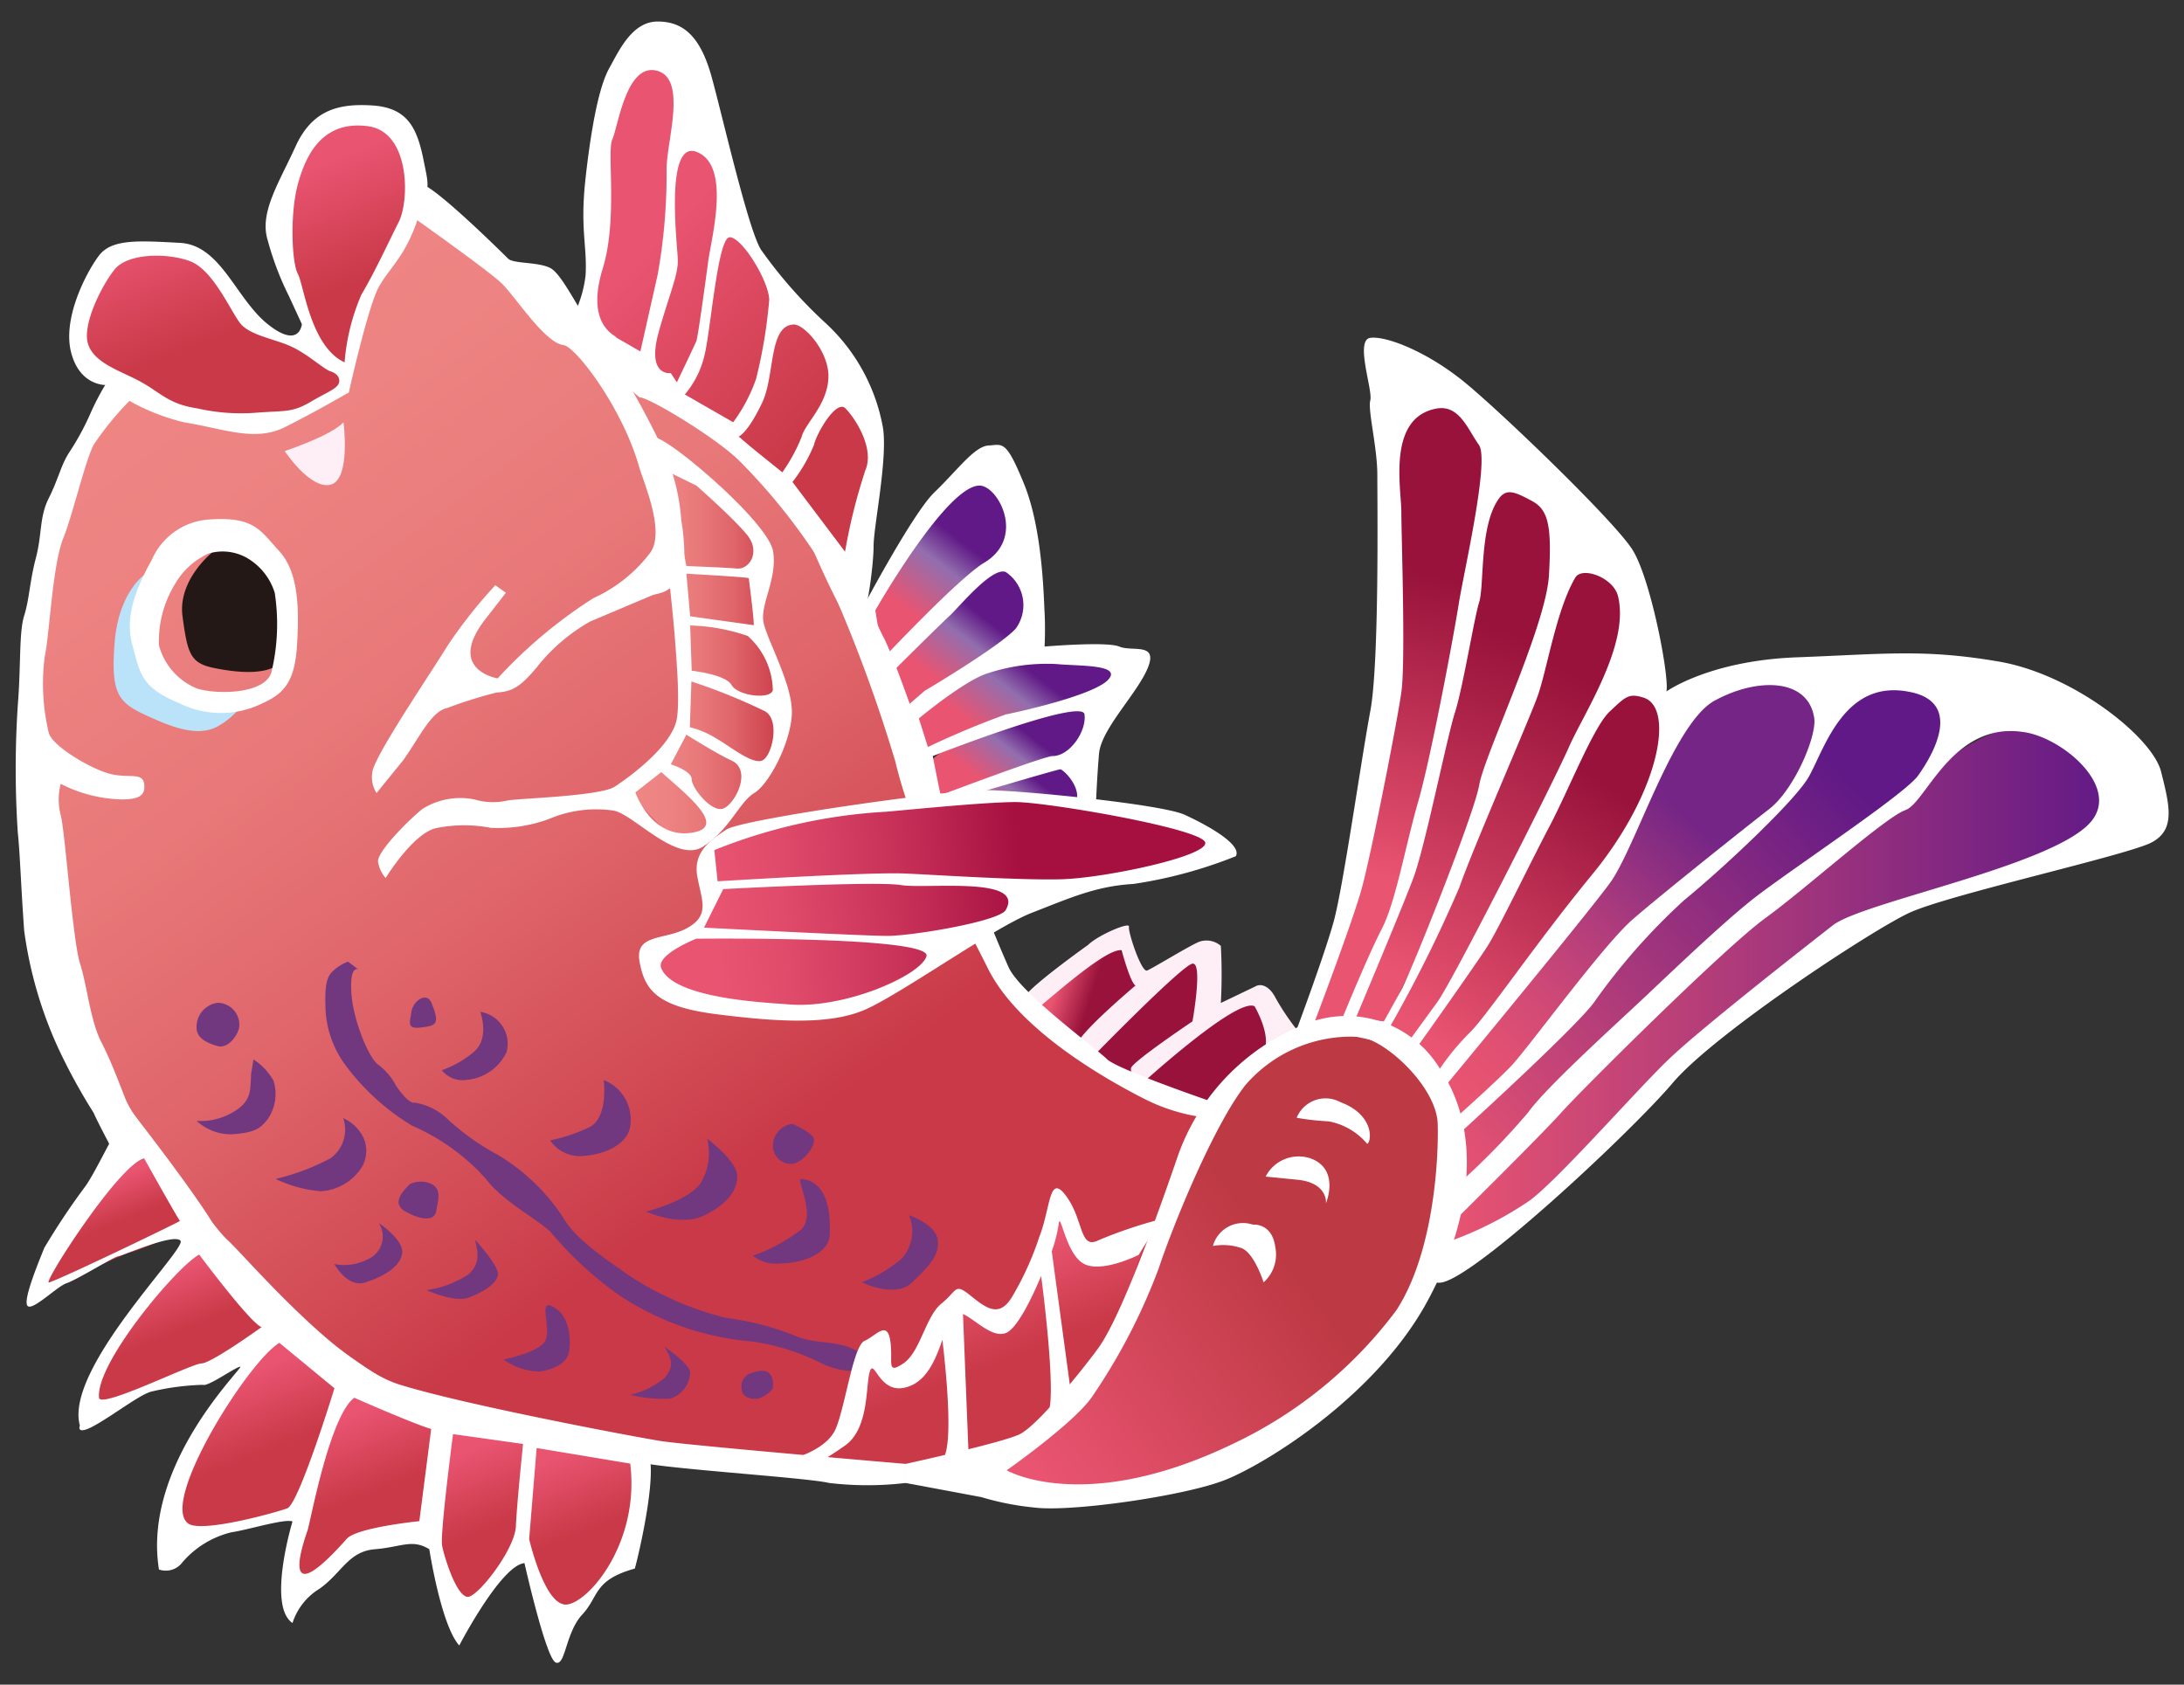
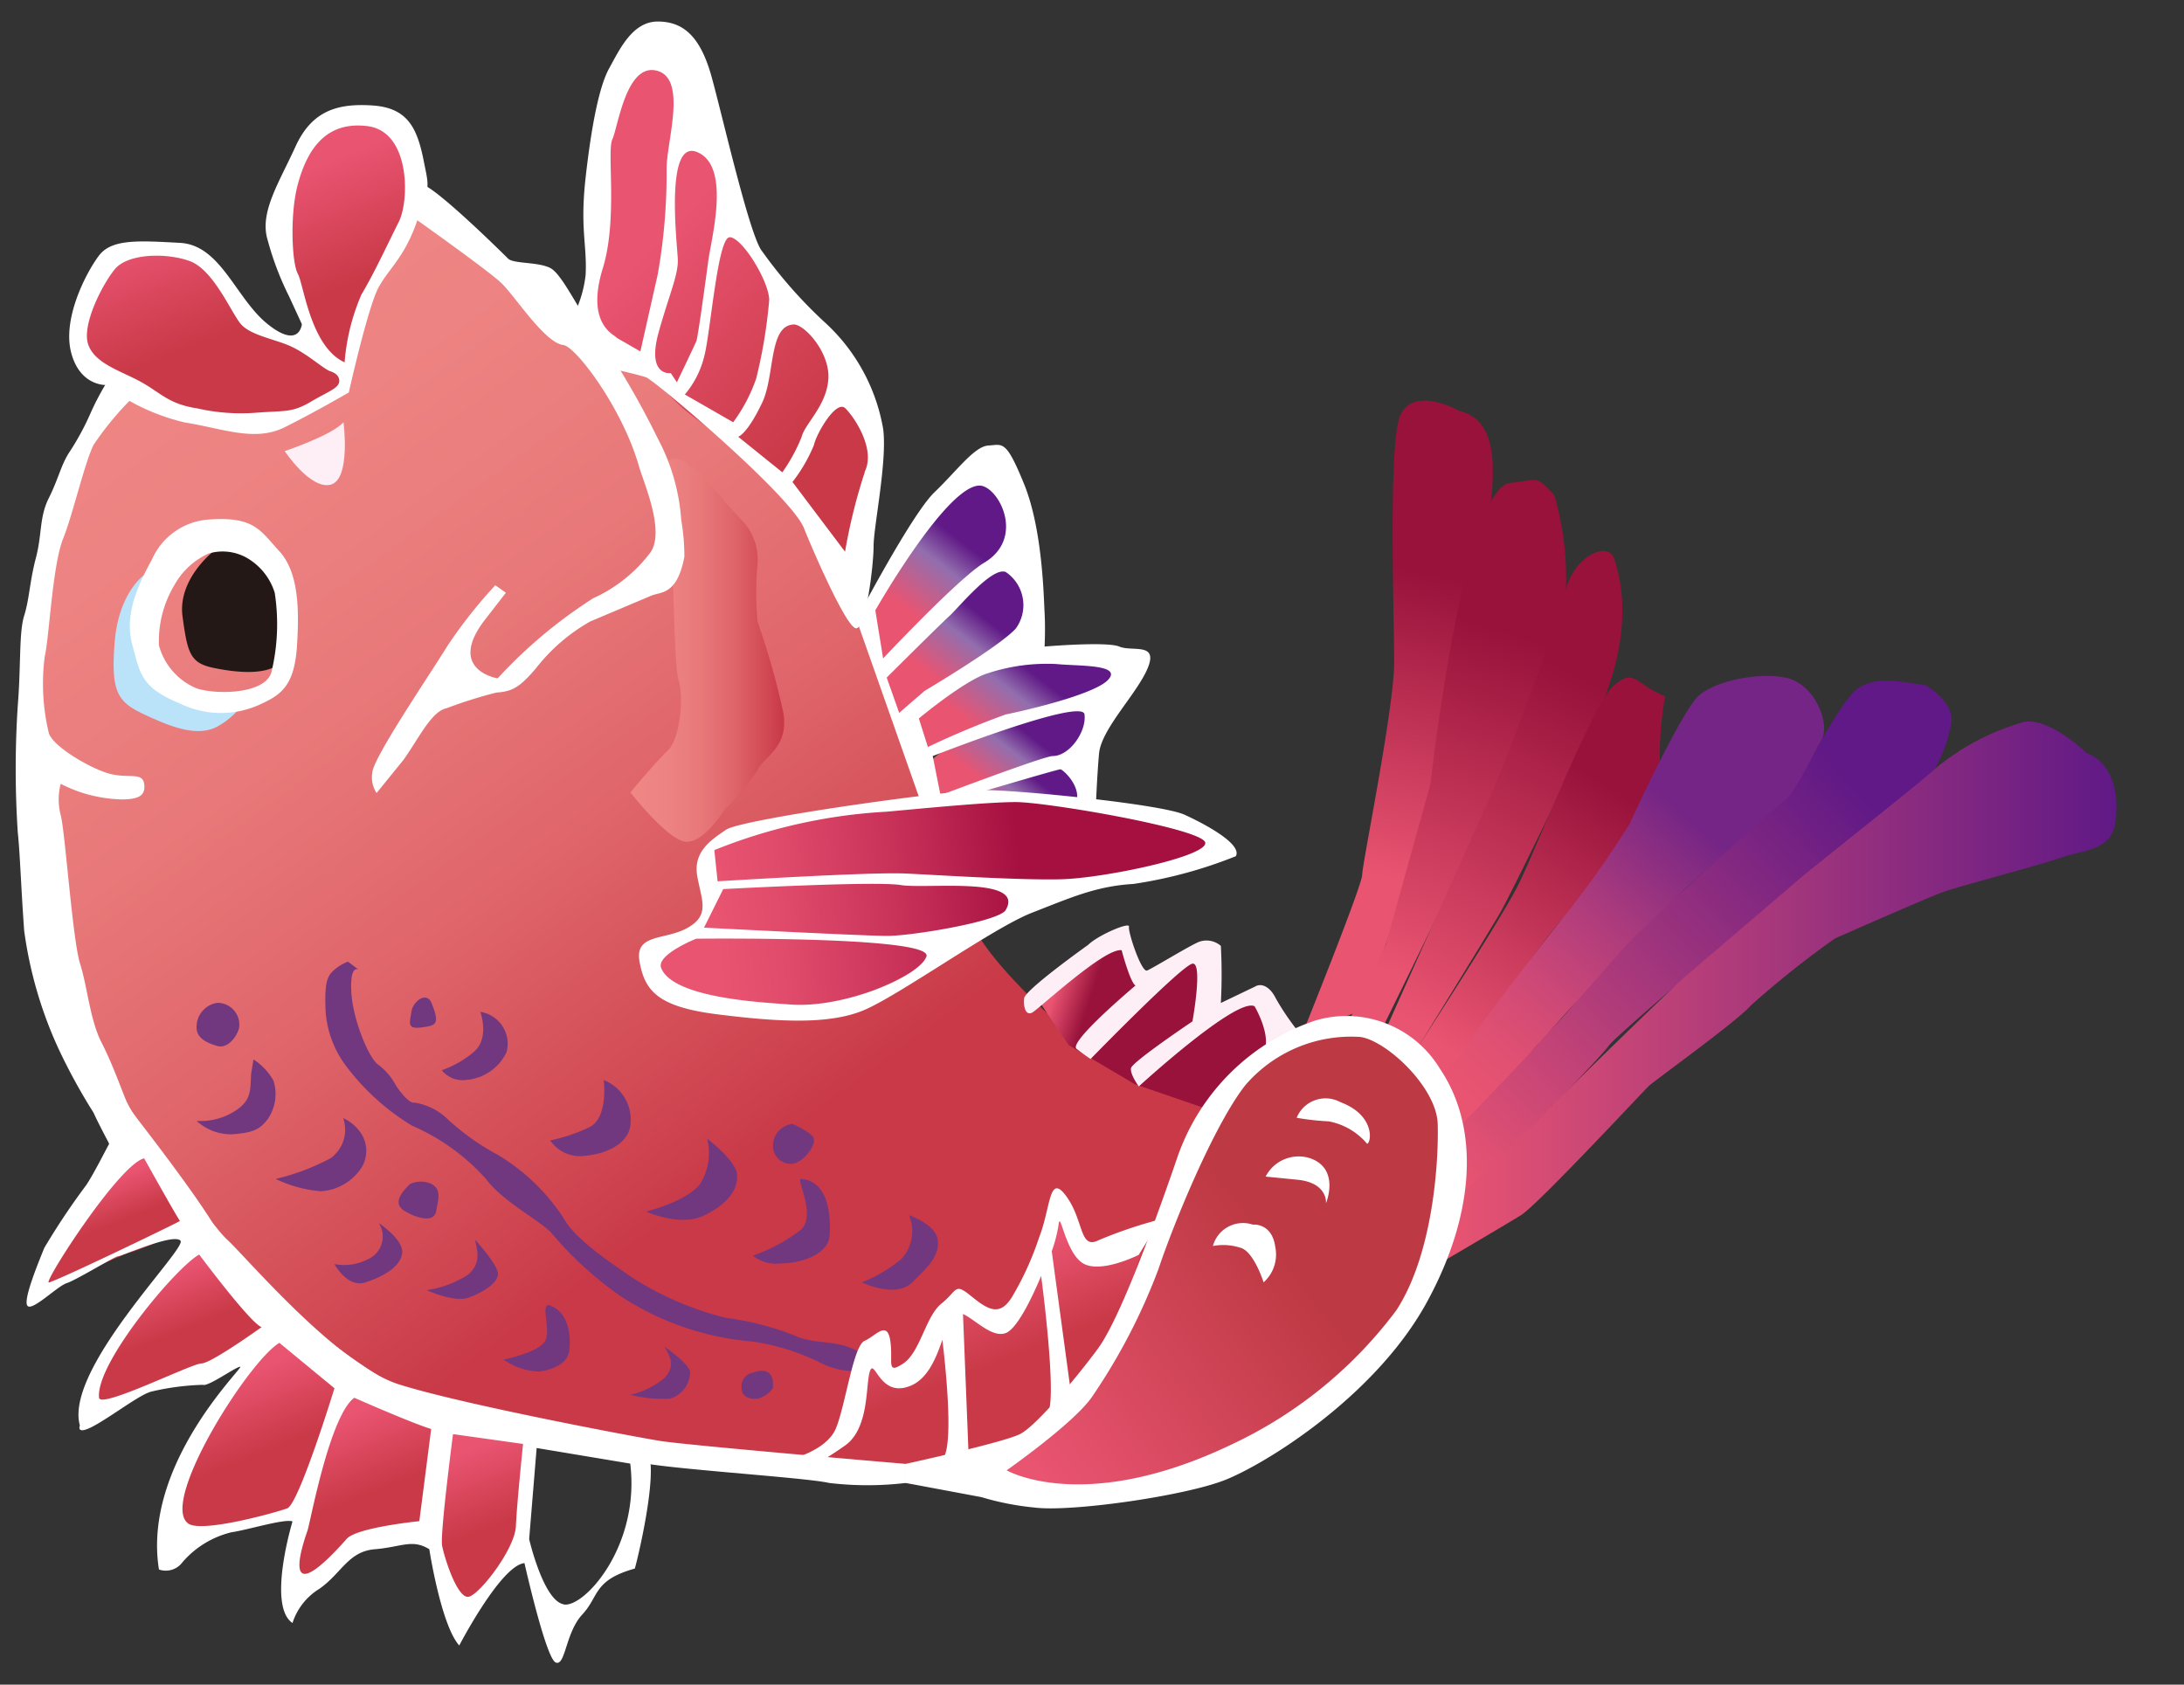
<svg xmlns="http://www.w3.org/2000/svg" xmlns:xlink="http://www.w3.org/1999/xlink" id="レイヤー_1" data-name="レイヤー 1" viewBox="0 0 140 108">
  <rect x="0" y="0" width="140" height="108" fill="#333333" stroke="none" />
  <defs>
    <style>
      .cls-1 {
        fill: url(#名称未設定グラデーション_49);
      }

      .cls-2 {
        fill: url(#名称未設定グラデーション_15);
      }

      .cls-3 {
        fill: url(#名称未設定グラデーション_15-2);
      }

      .cls-4 {
        fill: url(#名称未設定グラデーション_15-3);
      }

      .cls-5 {
        fill: url(#名称未設定グラデーション_15-4);
      }

      .cls-6 {
        fill: url(#名称未設定グラデーション_15-5);
      }

      .cls-7 {
        fill: url(#名称未設定グラデーション_12);
      }

      .cls-8 {
        fill: url(#名称未設定グラデーション_15-6);
      }

      .cls-9 {
        fill: url(#名称未設定グラデーション_15-7);
      }

      .cls-10 {
        fill: url(#名称未設定グラデーション_29);
      }

      .cls-11 {
        fill: url(#名称未設定グラデーション_29-2);
      }

      .cls-12 {
        fill: url(#名称未設定グラデーション_29-3);
      }

      .cls-13 {
        fill: url(#名称未設定グラデーション_29-4);
      }

      .cls-14 {
        fill: url(#名称未設定グラデーション_29-5);
      }

      .cls-15 {
        fill: url(#名称未設定グラデーション_23);
      }

      .cls-16 {
        fill: url(#名称未設定グラデーション_32);
      }

      .cls-17 {
        fill: url(#名称未設定グラデーション_23-2);
      }

      .cls-18 {
        fill: url(#名称未設定グラデーション_23-3);
      }

      .cls-19 {
        fill: url(#名称未設定グラデーション_23-4);
      }

      .cls-20 {
        fill: url(#名称未設定グラデーション_42);
      }

      .cls-21 {
        fill: url(#名称未設定グラデーション_44);
      }

      .cls-22 {
        fill: url(#名称未設定グラデーション_6);
      }

      .cls-23 {
        fill: url(#名称未設定グラデーション_15-8);
      }

      .cls-24 {
        fill: #231815;
      }

      .cls-25 {
        fill: #bae3f9;
      }

      .cls-26 {
        fill: url(#名称未設定グラデーション_49-2);
      }

      .cls-27 {
        fill: url(#名称未設定グラデーション_15-9);
      }

      .cls-28 {
        fill: #fff;
      }

      .cls-29 {
        fill: #fdeff5;
      }

      .cls-30 {
        fill: #71387f;
      }

      .cls-31 {
        fill: url(#名称未設定グラデーション_5);
      }
    </style>
    <linearGradient id="名称未設定グラデーション_49" data-name="名称未設定グラデーション 49" x1="6.86" y1="14.8" x2="50.01" y2="74.26" gradientUnits="userSpaceOnUse">
      <stop offset="0" stop-color="#e95471" />
      <stop offset="0" stop-color="#ef8785" />
      <stop offset="0.24" stop-color="#ed8382" />
      <stop offset="0.46" stop-color="#e87879" />
      <stop offset="0.67" stop-color="#df656a" />
      <stop offset="0.87" stop-color="#d24b55" />
      <stop offset="0.99" stop-color="#c93947" />
    </linearGradient>
    <linearGradient id="名称未設定グラデーション_15" data-name="名称未設定グラデーション 15" x1="5.85" y1="76.11" x2="6.87" y2="78.67" gradientUnits="userSpaceOnUse">
      <stop offset="0" stop-color="#e95471" />
      <stop offset="0.99" stop-color="#c93947" />
    </linearGradient>
    <linearGradient id="名称未設定グラデーション_15-2" x1="14.72" y1="88.43" x2="16.65" y2="93.29" xlink:href="#名称未設定グラデーション_15" />
    <linearGradient id="名称未設定グラデーション_15-3" x1="21.29" y1="91.18" x2="23.22" y2="96.03" xlink:href="#名称未設定グラデーション_15" />
    <linearGradient id="名称未設定グラデーション_15-4" x1="29.81" y1="93.07" x2="31.73" y2="97.9" xlink:href="#名称未設定グラデーション_15" />
    <linearGradient id="名称未設定グラデーション_15-5" x1="35.85" y1="93.34" x2="37.76" y2="98.16" xlink:href="#名称未設定グラデーション_15" />
    <linearGradient id="名称未設定グラデーション_12" data-name="名称未設定グラデーション 12" x1="65.12" y1="92.47" x2="81.83" y2="79.47" gradientUnits="userSpaceOnUse">
      <stop offset="0" stop-color="#e95471" />
      <stop offset="0.99" stop-color="#bd3943" />
    </linearGradient>
    <linearGradient id="名称未設定グラデーション_15-6" x1="14.57" y1="12.89" x2="17.51" y2="20.31" xlink:href="#名称未設定グラデーション_15" />
    <linearGradient id="名称未設定グラデーション_15-7" x1="42.61" y1="14.89" x2="54.25" y2="25.95" xlink:href="#名称未設定グラデーション_15" />
    <linearGradient id="名称未設定グラデーション_29" data-name="名称未設定グラデーション 29" x1="58.24" y1="39.16" x2="61.75" y2="34.63" gradientUnits="userSpaceOnUse">
      <stop offset="0" stop-color="#e95471" />
      <stop offset="0.63" stop-color="#926eae" />
      <stop offset="0.98" stop-color="#601986" />
    </linearGradient>
    <linearGradient id="名称未設定グラデーション_29-2" x1="59.84" y1="43.43" x2="62.98" y2="39.37" xlink:href="#名称未設定グラデーション_29" />
    <linearGradient id="名称未設定グラデーション_29-3" x1="63.07" y1="47.01" x2="66.19" y2="42.98" xlink:href="#名称未設定グラデーション_29" />
    <linearGradient id="名称未設定グラデーション_29-4" x1="63.31" y1="50.35" x2="65.93" y2="46.97" xlink:href="#名称未設定グラデーション_29" />
    <linearGradient id="名称未設定グラデーション_29-5" x1="63.74" y1="52.89" x2="66.19" y2="49.72" xlink:href="#名称未設定グラデーション_29" />
    <linearGradient id="名称未設定グラデーション_23" data-name="名称未設定グラデーション 23" x1="67.78" y1="63.09" x2="70.01" y2="63.8" gradientUnits="userSpaceOnUse">
      <stop offset="0" stop-color="#e95471" />
      <stop offset="0.99" stop-color="#98123b" />
    </linearGradient>
    <linearGradient id="名称未設定グラデーション_32" data-name="名称未設定グラデーション 32" x1="87.43" y1="56" x2="91.63" y2="36.39" gradientUnits="userSpaceOnUse">
      <stop offset="0" stop-color="#e95471" />
      <stop offset="0.98" stop-color="#98123b" />
    </linearGradient>
    <linearGradient id="名称未設定グラデーション_23-2" x1="89.33" y1="62.45" x2="96.38" y2="40.19" xlink:href="#名称未設定グラデーション_23" />
    <linearGradient id="名称未設定グラデーション_23-3" x1="89.67" y1="65.17" x2="100.86" y2="42.94" xlink:href="#名称未設定グラデーション_23" />
    <linearGradient id="名称未設定グラデーション_23-4" x1="92.21" y1="66.93" x2="102.98" y2="50.03" xlink:href="#名称未設定グラデーション_23" />
    <linearGradient id="名称未設定グラデーション_42" data-name="名称未設定グラデーション 42" x1="91.98" y1="74.13" x2="118.36" y2="49.72" gradientUnits="userSpaceOnUse">
      <stop offset="0" stop-color="#e95471" />
      <stop offset="1" stop-color="#601986" />
    </linearGradient>
    <linearGradient id="名称未設定グラデーション_44" data-name="名称未設定グラデーション 44" x1="92.65" y1="63.51" x2="135.68" y2="63.51" xlink:href="#名称未設定グラデーション_42" />
    <linearGradient id="名称未設定グラデーション_6" data-name="名称未設定グラデーション 6" x1="92.67" y1="69.57" x2="109.49" y2="50.42" gradientUnits="userSpaceOnUse">
      <stop offset="0" stop-color="#e95471" />
      <stop offset="0.14" stop-color="#e25172" />
      <stop offset="0.33" stop-color="#cf4976" />
      <stop offset="0.57" stop-color="#af3c7c" />
      <stop offset="0.83" stop-color="#832b83" />
      <stop offset="0.91" stop-color="#752586" />
    </linearGradient>
    <linearGradient id="名称未設定グラデーション_15-8" x1="9.57" y1="81.98" x2="11.02" y2="85.63" xlink:href="#名称未設定グラデーション_15" />
    <linearGradient id="名称未設定グラデーション_49-2" x1="40.4" y1="41.68" x2="50.27" y2="41.68" xlink:href="#名称未設定グラデーション_49" />
    <linearGradient id="名称未設定グラデーション_15-9" x1="60.73" y1="82" x2="63.05" y2="87.82" xlink:href="#名称未設定グラデーション_15" />
    <linearGradient id="名称未設定グラデーション_5" data-name="名称未設定グラデーション 5" x1="45.8" y1="59.05" x2="65.74" y2="57.2" gradientUnits="userSpaceOnUse">
      <stop offset="0" stop-color="#e95471" />
      <stop offset="0.22" stop-color="#e04b6b" />
      <stop offset="0.59" stop-color="#c83259" />
      <stop offset="0.99" stop-color="#a61041" />
    </linearGradient>
  </defs>
  <title>アートボード 1</title>
  <g>
    <path class="cls-1" d="M56,41.67c-1.3-3.31-6.43-11.83-8.36-13.44s-13.18-9-14.33-9.79-6.06-7.53-7.64-5.06-3.33,8.66-4.84,11-5.23,3.63-7,2.91S8.35,24,6.85,26s-6,16.63-4.66,27.3S5.37,69.61,8.41,72.8s9.87,13.9,16.3,16.81S63.15,96,66.37,95.52s12.13-.19,15.83-4.93,9.11-13.9,8.63-16-11.84-4.49-15-4.34c-3.39.16-12-7.69-13.46-10.91S56,41.67,56,41.67Z" />
    <path class="cls-2" d="M11.72,78.92s-.63-5.44-3-4.84S2.51,81.56,3,82.1,7.6,80.47,8.4,80.27,11.72,78.92,11.72,78.92Z" />
    <path class="cls-3" d="M22,88.75s-3.68-3.7-4.84-3-6.15,9.29-6.12,10.93.48,1.5,2.26,1.59,6.16-1.14,6.48-3.45A40.42,40.42,0,0,1,22,88.75Z" />
    <path class="cls-4" d="M28.25,91.42a5.73,5.73,0,0,1-2.7-1.48c-2.8-3.91-4.44,1.87-5,4.32-.36,1.69-2.68,6.17-2,7.43s3.84-2.32,3.84-2.32,3.05-.67,4.37-1.08S28.25,91.42,28.25,91.42Z" />
    <path class="cls-5" d="M34.4,92.35s-4.5-1.66-5.4-.52-.84,5.54-1.05,6.46.33,4.44,1.28,4.75,3.25-1.65,3.77-3.47S34.4,92.35,34.4,92.35Z" />
-     <path class="cls-6" d="M40.7,93.29s-5.29-2.19-6.3-.94-.83,5.65-.48,7.5c.27,1.41.14,2.4,1.69,3.06s3.42-1.9,4.12-2.45c.88-.69,1-4.18,1-4.18Z" />
    <path class="cls-7" d="M62.93,94.26s7.26-5.56,8.29-7.92,3.55-8.26,4.45-10.26,3.8-7.31,5.14-8.43,5.57-3,7.91-1.36,3.93,3.58,4.09,8.13-1.39,9.09-4.06,11.86S80.56,93.16,78,94.19s-5.74,1.31-7.67,2S62.93,94.26,62.93,94.26Z" />
    <path class="cls-8" d="M25,7.61c-2.53.21-4.24-.78-5.55,1.68S17,15.65,18.25,16.76,20,22.08,20,22.08s-3.58-.12-5.07-3c-1.26-2.45-5.38-4.63-7.41-2.34-2.51,2.81-3.54,3-2,5.87,1.34,2.48,2.54,2.48,5.07,3.6a13,13,0,0,0,10.56-.74c1.71-.86,1.34-3.13,2.27-5.93s2.78-5.33,3.15-7.64S25,7.61,25,7.61Z" />
    <path class="cls-9" d="M54.56,36.64S56.5,28.88,55.64,27c-1-2.26-3.06-6-4.22-7.1s-2.19-3.46-3.16-4.27S47,11.19,46.33,10.1a29.5,29.5,0,0,0-2.4-3.57c-.5-.5-1.36-3.68-3.29-1.93S38.37,10.06,38.07,13s-.29,7.18.73,8.42,3,2.76,4.54,4.35,5.6,3.65,6.2,4.9S54.56,36.64,54.56,36.64Z" />
    <path class="cls-10" d="M65.3,32.92c-.41-1.16-2.64-3.66-3.68-2.41s-6.24,8.88-6.24,8.88l1.35,3.43s7.05-5.87,7.34-7A16.28,16.28,0,0,1,65.3,32.92Z" />
    <path class="cls-11" d="M66.16,39.51s.3-4-2.07-3.17-7.45,7-7.45,7l1.11,2.81s5.72-3.31,6.32-4.1S66.16,39.51,66.16,39.51Z" />
    <path class="cls-12" d="M72.11,42.82c-1.75-.72-5.89-.61-7.6-.25C63.2,42.85,58.08,46,58.08,46l1.09,2.33S65,45.8,65.28,45.78s3.7,0,4.66-1S72.11,42.82,72.11,42.82Z" />
    <path class="cls-13" d="M70.65,47s.33,0-1.22-1.26c-2.05-1.72-10.12,2.39-10.1,3.61l.53,2s9.79-2.76,10-3S70.65,47,70.65,47Z" />
    <path class="cls-14" d="M68.75,52.79s2.19-4.89.21-4.2-9.12,3-9.12,3L60,53.36Z" />
    <path class="cls-15" d="M66.44,63.94s4.09-3.62,4.75-3.62,1.69,3.26,2.54,2.84,2.9-2.71,3.38-2,.67,4,.67,4,3.58-2.11,3.82-.85a12.12,12.12,0,0,0,.85,2.57l-5,4.24-4.7-1.61L68.5,67Z" />
    <path class="cls-16" d="M93.55,26.34s-3.29-1.85-3.91.67-.27,12.56-.27,15.47-2.05,12.91-2.05,13.6-3.84,10.21-3.84,10.21l3.84-1.55s5.46-15.11,5.88-17a109.78,109.78,0,0,0,1.91-11.59C95.4,32.52,96.9,27.14,93.55,26.34Z" />
    <path class="cls-17" d="M99.64,31.75c-1.22-1.29-.93-1-2.83-.79-3,.35-5.11,19.29-5.11,19.29L88.84,60.52,86.36,65.7h2.36s5.36-10.89,7-14.57,4.22-9.88,4.63-12.74A19.19,19.19,0,0,0,99.64,31.75Z" />
    <path class="cls-18" d="M103.48,35.83c-.38-1.16-2.57-.26-3.15,2.1S96.45,49,95.7,50.67s-7,15.62-7,15.62l2,1.17S95.3,60,96.1,58.63s4.23-8.56,5.47-11S105,40.4,103.48,35.83Z" />
    <path class="cls-19" d="M106.74,44.64c-2-.82-1.9-1.81-3.26-.72s-5,10.52-6.17,12.84-6.64,10.7-6.64,10.7l2.19,1.61s6.7-9.94,7.56-10.37,6-8.15,6-9.38A21,21,0,0,1,106.74,44.64Z" />
    <path class="cls-20" d="M123.41,43.92c-1.37-.17-3.29-.67-4.45.33s-3.2,5.12-3.74,5.88-6.27,6-7.28,6.93-5.21,3.53-6,5.52-2.46,3.2-3.46,4.48a62.3,62.3,0,0,1-5.64,5l.4,4.88A28.08,28.08,0,0,0,97,73.68c.76-1,5.63-5.92,6.11-6.62s9.76-8.51,9.76-8.51,5.22-4.59,5.71-4.75A43.54,43.54,0,0,0,124,49.32a8.79,8.79,0,0,0,1.1-3.08C125.19,44.91,123.41,43.92,123.41,43.92Z" />
    <path class="cls-21" d="M133.76,48.28s-2.33-2.28-4-2A15.5,15.5,0,0,0,124,49.32c-1,.94-7.55,6.08-8.54,6.93s-6.62,5.66-7.46,6.38-7.81,7.5-8.94,8.71-5.81,5.59-5.81,5.59l-.63,3.87s3.78-2.22,4.87-2.89,7.81-7.92,8.22-8.3,5.75-4.22,6.51-5.14a60.4,60.4,0,0,1,5.41-4.31s6-2.65,7-3,6.16-1.71,7.53-2.19,3.15-.42,3.43-2.19S135.47,48.92,133.76,48.28Z" />
    <path class="cls-22" d="M114.44,43.44c-1.82-.36-4.59.25-5.59,1.2s-3.87,7-4.37,8.15a63.57,63.57,0,0,1-4.67,6.53c-.8,1-5.63,7.21-5.78,7.74s-1.91,2-1.91,2l1,3.65,4.56-4.78c.84-.88,5.7-6.32,6.2-6.93s2.87-2.86,4.06-3.95,5.81-5.23,6.5-5.78,1.73-2.83,2.32-3.83S116.36,43.82,114.44,43.44Z" />
    <path class="cls-23" d="M17.67,85.08s-2.18-1.16-2.33-1.86-2.67-3.74-2.67-3.74a35.3,35.3,0,0,0-2.52,2.73c-.1.31-2.28,3.43-2.8,4.13S5.6,88.92,5.8,89.73s.8,1.18,1,.77c.48-.85,5.35-2.13,5.73-2.25s2.18-1.31,2.78-1.47A11.71,11.71,0,0,0,17.67,85.08Z" />
    <path class="cls-24" d="M13.7,35.33s-2.32,1.79-2,4.18.5,3,2,3.31,3.92.59,4.55-.72a6.4,6.4,0,0,0,0-4.79C17.65,36,16.32,34.71,13.7,35.33Z" />
    <path class="cls-25" d="M9.24,36.86S7.6,38,7.35,41.18,7.53,45,9.24,45.8s3.41,1.48,4.71.77a5.23,5.23,0,0,0,2-2s-3.2.71-4.19,0-2.42-1.47-2.49-3S9.24,36.86,9.24,36.86Z" />
    <path class="cls-26" d="M48.55,36.22a3.6,3.6,0,0,0-1-2.87c-1.25-1.25-3.69-4.71-4.73-3.8s0,4.58.19,5.62.17,7.41.5,8.47.08,3.74-.69,4.46-2.41,2.7-2.41,2.7,2.29,2.94,3.47,3.15,2.53-2,2.53-2a15.23,15.23,0,0,0,2.17-2.61c.32-.78,2-1.39,1.64-3.62a48.55,48.55,0,0,0-1.66-5.86A20.34,20.34,0,0,1,48.55,36.22Z" />
    <path class="cls-27" d="M73.73,78.35a2.51,2.51,0,0,1-2,1.47c-1.55.27-2.83.48-3-.41s-.3-3-.91-2.13-1,2.9-1.43,3.85-.48,2.59-1.64,2.93-2.6-1.23-3.43-.61-2.16,3.56-3.2,4.18-1.45-1.17-2.28-.76-1.08,2-1.23,3.29c-.28,2.43-3.61,3.6-3.61,3.6s-.11.22,2.3,1a10,10,0,0,0,8.44-1.51c.24-.39,4.59-2.18,6.09-3.74s3.28-2.93,3.76-4.16S72.88,81,73,80.77,73.73,78.35,73.73,78.35Z" />
    <path class="cls-28" d="M27.12,10.11c-.42-2-1.07-3.21-3.26-3.35S20,7.07,18.94,9.4s-2.33,4.24-1.78,6A19.11,19.11,0,0,0,18.53,19l.82,1.78s-.14,1.64-2.19,0-3-5.07-5.62-5.21-4.38-.27-5.2.82-2.33,4-1.79,6.17,2.2,2.12,2.2,2.12a13.47,13.47,0,0,0,5.08,2.4c2.53.41,4.51,1.26,6.42.31s4.11-2.23,4.11-2.23,1.23-5.52,1.92-6.76,1.65-1.89,2.47-4.27S27.53,12.17,27.12,10.11ZM19.9,25.77c-1.17.68-1.58.55-3.36.68a12.65,12.65,0,0,1-3.9-.27c-1.85-.28-2.33-1-3.63-1.71s-2.95-1.17-3.36-2.4.87-3.77,1.7-4.8,3.32-1.08,4.82-.53,2.62,3.23,3.24,4,2.26,1,3.29,1.49,1.88,1.29,2.43,1.56c0,0,.62.14.62.62S21.06,25.08,19.9,25.77Zm5.67-11.56c-.69,1.37-1.58,3.3-2.4,4.67a13.54,13.54,0,0,0-1.08,4.35c-2.19-1-2.62-5-3-5.68s-.52-3.81,0-5.73,1.6-4.11,4.49-3.73C26.3,8.45,26.25,12.84,25.57,14.21Z" />
    <path class="cls-28" d="M6.75,24.67s1.64.07,1.86.72A19.34,19.34,0,0,0,6,28.52c-.56,1.1-1.36,4.55-1.95,6-.69,1.71-.89,6.32-1.18,7.55A13.58,13.58,0,0,0,3.13,47c.28.89,2.82,2.36,4,2.63s2-.13,2.11.62-.34,1-1.44,1a9,9,0,0,1-3.91-1,4,4,0,0,0,0,2c.28,1,.76,8,1.24,9.52s.64,3.63,1.38,5.07S7.84,70,8.12,70.63a19.75,19.75,0,0,0,1.12,1.92L7.5,74.26S6.34,72.12,6,71.34a37.42,37.42,0,0,1-2.26-4.13,26.59,26.59,0,0,1-2.19-7.54c-.2-2.74-.27-5-.41-6.3a62.42,62.42,0,0,1,0-8.15c.21-2.6.07-4.66.41-5.75s.34-2.13.75-3.7.21-2.6.83-3.84S3.91,29.81,4.44,29a16.85,16.85,0,0,0,1.35-2.48A16.3,16.3,0,0,1,6.75,24.67Z" />
    <path class="cls-28" d="M41.54,93.1l-.75-.89S27.9,90,26,89.14c-3.91-1.75-11.84-8.79-11.78-9.47.09-.92-5.72-8.33-5.72-8.33a4.71,4.71,0,0,0-1.2,1.42C6.81,73.65,6,75.29,5.51,76a45.37,45.37,0,0,0-2.67,4c-.27.68-1.37,3.28-1.09,3.7s1.91-1.24,2.53-1.44,3.08-1.72,3.29-1.72,3.56-1.5,4-1S4.11,87.76,5.12,91.39c0,0-.29.68.94,0s3-2.06,3.7-2.19A16.24,16.24,0,0,1,13,88.78c.34.14,2.12-1.16,2.4-1.16s-6.3,6.23-5.21,13a1.33,1.33,0,0,0,1.51-.47,6,6,0,0,1,3.15-1.92c1-.14,3.42-.89,3.9-.69,0,0-1.64,5.41,0,6.51a4,4,0,0,1,1.72-2.19c1.43-1,1.85-2.4,3.56-2.54s2.39-.68,3.49,0c0,0,.75,4.87,1.92,6.17,0,0,2.67-5.14,4.18-5.28,0,0,1.37,6.1,2,6.37s.62-1.91,1.71-3.08.69-2.19,3.36-2.94C40.72,100.57,42.23,94.54,41.54,93.1ZM3.13,82.21c-.34,0,4.48-7.54,6.11-7.95,0,0,2.68,4.81,2.32,4C11.56,78.31,3.48,82.21,3.13,82.21Zm9.78,5.2c-.62,0-6.48,2.93-6.56,2.2-.24-2.21,5-8.43,6.42-9.18,0,0,3.31,4.44,4,4.65C16.77,85.08,13.53,87.41,12.91,87.41Zm5.5,9.29c-.76.28-5.35,1.55-6.3,1-2-1.23,3.81-10.44,5.8-11.61L21.44,89S19.16,96.43,18.41,96.7Zm8.47.82s-4,.4-4.65,1.13c-3.75,4.22-3.26,1.59-2.52-.52.18-.52,1.42-7.36,3-8.52,0,0,3.84,1.69,4.93,2Zm6.19.33c-.07,1.44-2.26,4.3-3,4.51s-1.59-2.52-1.73-3.27.7-7.15.7-7.15l4.49.63S33.13,96.41,33.07,97.85Zm3.06,5c-1.3-.24-2.21-4.18-2.21-4.18l.48-5.84,6,1C41.05,99.13,37.43,103.1,36.13,102.86Z" />
    <path class="cls-28" d="M83.12,71.66a2,2,0,0,1,2.81-1c2.19.82,2,2.54,1.71,2.67a4.25,4.25,0,0,0-2.46-1.44A16.56,16.56,0,0,1,83.12,71.66Z" />
    <path class="cls-28" d="M81.13,75.43A2.38,2.38,0,0,1,84,74.26c1.92.69,1,2.88,1,2.88s.14-1.32-1.85-1.51Z" />
    <path class="cls-28" d="M80.31,78.51s1.23-.14,1.44,1.44A2.39,2.39,0,0,1,81,82.21s-.58-1.85-1.4-2.19a3.6,3.6,0,0,0-1.85-.14A2,2,0,0,1,80.31,78.51Z" />
-     <path class="cls-28" d="M138.53,49.47c-.54-2.19-5.61-6.24-10.41-7.06s-7.33-.48-12.94-.27-8.36,2.19-8.36,2.19c.21-.89-1-7.26-2.19-9.11S96.48,26.66,94,24.6s-5.16-3.08-6.16-2.94.17,3.35,0,4,.45,3,.45,4.79.13,12.06-.45,15.14-1.74,11.3-2.35,13.5S83.12,66,83.12,66c.75-.21,8.22,1,9.18,2.53s.48,8.63.48,8.63-2.54,5.27-.44,5.07,12.22-9.66,14.89-12.81,12.67-9.73,15.14-10.89,14-3.7,15.55-4.52S139.08,51.66,138.53,49.47Zm-16-5.09c3.34.74,1.3,4.13.41,5.36S114.42,56,112.3,57.69s-5.55,5-7.26,6.6-6,5.5-7.06,7a45.94,45.94,0,0,1-4.64,4.74V72.86s7.52-6.83,8.82-8.57a40.27,40.27,0,0,1,5.82-6.6c2.2-1.78,7.18-6.4,8-7.95C117,47.89,118.28,43.44,122.52,44.38Zm-12.6.53c2.68-1.47,6-1.47,6.37,1.15.15,1.19-1.3,4.57-2.88,5.8s-6.86,5.43-8.77,7.09-6.71,8.27-7.78,9.39-3.78,3.52-3.78,3.52l-.43-2.25s8.9-10.76,10.54-13S107.24,46.38,109.92,44.91ZM84.3,65.43s2.4-6.31,3-8.5,2.25-10.57,2.53-12.55,0-10.05,0-11.56-.93-6.06,2.27-6.63c1.46-.25,2,1.36,2.7,2.33s-.95,8.07-1.29,10.19-1.77,9.8-2.6,12.68-1.44,6.43-2.33,8.15-2.48,5.61-2.48,5.61Zm2.6-.14s2.95-7,3.7-9,2.12-8.88,2.66-10.59,1.22-6,1.56-7.1,0-4.88,1.26-6.63c.5-.7,1.08-.41,2.11.14s1.3,1.51,1.1,4.79-4.14,11.51-4.47,13.43-4.48,12.26-5,13.15l-1.11,2ZM89,66a89.47,89.47,0,0,0,4.55-9.11c.82-2.4,4.38-10.51,5-12.22s1.2-5.55,2.43-7.64c.44-.74,2.46,0,2.74,1.2.76,3.1-2.2,7.5-3.16,9.69s-7.42,14.95-8.43,16.33l-1.87,2.57Zm3.27,2.47-1.63-1.05s4-5.63,4.73-6.79,2.72-5.31,3.95-7.64,2.83-6.41,3.86-7.37,1.22-1.2,2.19-.89c2,.65,1,6.12-3.36,11.4-3.51,4.27-6.84,9.19-7.81,10.08A16.47,16.47,0,0,0,92.3,68.51ZM134,52.72c-2.46,2.8-14.59,5.1-16.51,6.6S109.1,65.88,107,67.88s-7.43,8.11-9.11,9.2a22.72,22.72,0,0,1-4.67,2.39c-.55.14.32-1.51.32-1.51s5.36-5.3,6.53-6.62,10.41-10.53,13.08-12.47,7.67-6.46,9-6.94,3-5.69,7.55-5C132.16,47.25,136,50.46,134,52.72Z" />
    <path class="cls-29" d="M83.12,66a16,16,0,0,1-1.34-2c-.37-.75-.92-1-1.33-.75l-2.19,1.05a34.31,34.31,0,0,0,0-3.66,1.4,1.4,0,0,0-1.37-.27c-.55.2-3,1.71-3.36,1.85s-1.23-2.47-1.16-2.81-2,.55-2.61,1.16c0,0-4.05,2.88-4.11,3.43s.1,1.13.51.92,4.65-4.18,5.74-4c0,0,.55,2.08.89,2.26,0,0-4.33,3.63-3.78,4.06s.9.65.9.65,5.84-6,6.53-6.11,0,3.7,0,3.7-3.87,2.6-3.94,3,.5,1.17.5,1.17,6.26-5.74,7.42-5.14c0,0,1.36,2.29.37,3.22C80.58,67.88,83.12,66,83.12,66Z" />
    <path class="cls-28" d="M71.75,41.45c-.82-.34-4.79,0-4.79,0s.06-1.09,0-2.19-.14-5.34-1.31-8.22-1.37-2.53-2.28-2.48-2,1.59-3.47,3-5,8.15-5,8.15l4.93,14s8.49.34,9.73,0,.68-1.72.68-1.79.07-2,.21-3.6,2.46-3.86,3.13-5.51S72.57,41.8,71.75,41.45ZM56.11,39.13s4.55-8,6.68-8c1.18,0,3,3.34.29,4.95-1.65,1-6.47,6.13-6.47,6.13Zm1.53,6.57-.8-2.26s3.39-3.38,4-3.93,2.74-3.19,3.63-2.84a2.56,2.56,0,0,1,.65,3.62c-1.06,1.17-5.85,4-5.85,4ZM68.4,52.16c-.47.34-7.46.63-7.46.63l-.43-1.31s7.25-2.16,7.46-2.16S70,51.05,68.4,52.16Zm-.92-3.69c-.55,0-7.19,2.51-7.19,2.51l-.5-2.51s9.59-3.77,9.73-2.67S68.56,48.47,67.48,48.47Zm3.59-4.93c-.82,1-5.76,2.1-6.59,2.26a54,54,0,0,0-5,2.09l-.58-1.83s3-2.5,4.46-2.91a12.13,12.13,0,0,1,4.35-.58C69.09,42.71,71.89,42.58,71.07,43.54Z" />
    <path class="cls-29" d="M18.25,28.92s3-1,3.77-1.85c0,0,.48,3.66-.82,4S18.25,28.92,18.25,28.92Z" />
-     <path class="cls-28" d="M48.94,39.88c-.21-1.17.89-2.74.62-4.52s-6.1-6.78-7.4-7.26-1,.46-1,.46l1.64,7.82s1,8.16.55,9.87-3,3.56-3.94,4.18-6.2.75-6.88.89a4.15,4.15,0,0,1-2.12-.07,4.58,4.58,0,0,0-3.33.61c-.83.66-3,2.81-2.84,3.43a2.1,2.1,0,0,0,.48,1s1.83-3,3.34-3.22a9,9,0,0,1,3.39,0,9.39,9.39,0,0,0,3.78-.58,7.66,7.66,0,0,1,4.12-.52c1.32.27,4,3.39,5.71,2.31s2.33-2.86,3.29-3.44,2.35-3.25,2.41-5.1S49.15,41,48.94,39.88Zm-.62.2-4.08-.57L44,36.78s4,.22,4,.29S48.32,39.47,48.32,40.08Zm-3.68-8.95S47,33.2,47.89,34.29s.14,2.23-.64,2.16S44,36.29,44,36.29l-1.18-6.05Zm-.4,22.27c-2.52.31-3.51-2.6-3.51-2.6l1.66-1.3C44.08,51,46.76,53.1,44.24,53.4Zm2.16-1.58c-.76.34-2.06-1.31-2.06-1.86S43,49,43,49l1-1.9s2,1.26,2.92,1.67C48.2,49.4,47.15,51.48,46.4,51.82Zm2.51-3.09c-.62.37-2.19-.95-3-1.39a5.86,5.86,0,0,0-1.69-.72l.1-2.93a37.19,37.19,0,0,1,4.72,1.91C50,46.15,49.52,48.36,48.91,48.73Zm.63-4.48c-.17.62-2.25.36-2.64-.33S44.34,43,44.34,43l-.1-2.9a12.3,12.3,0,0,1,3.69.67A4.78,4.78,0,0,1,49.54,44.25Z" />
    <path class="cls-28" d="M56.61,27.48a12,12,0,0,0-3.7-6.78,29.52,29.52,0,0,1-4.07-4.61c-.79-1-2.5-8.54-3.22-11.15S43.8,1.38,42.16,1.38s-2.47,1.85-3.11,3-1.14,3.7-1.51,7,.1,4.32,0,6.24a7.56,7.56,0,0,1-1.41,3.63l1.41,2s3.33.74,3.88.94,9.32,7.61,10.12,9.68c.39,1,2.74,6.5,3.36,6.41S56,36.24,56,35,56.89,29.53,56.61,27.48ZM42.16,17.6l-1.11,4.93-1.53-.88c0-.15-2-.73-.9-4.38,1-3.16.27-7.56.63-8.33S40.12,4.17,42,4.51c2.12.39.73,4.51.73,6.31A36.75,36.75,0,0,1,42.16,17.6Zm2.48,4.26c-.08.21-1.25,2.65-1.25,2.65L43,23.92s-1.58.24-.77-2.65c.68-2.43,1.26-3.66,1.22-4.65s-.84-7.68,1.21-6.88c2.22.86.94,5.5.74,7S44.73,21.66,44.64,21.86Zm3.83,2.42A10.48,10.48,0,0,1,47,27.07l-3.1-1.78a6,6,0,0,0,1.24-2.43c.41-1.54.86-7.63,1.63-7.65s2.49,2.74,2.54,4A32,32,0,0,1,48.47,24.28Zm4.63,0C53,26,51.59,27.17,51.39,28a11.06,11.06,0,0,1-1.24,2.28L47.32,28s.57-.15,1.54-2.19c.81-1.72.42-4.85,1.94-5C51.44,20.65,53.21,22.53,53.1,24.28Zm2.33,6a35.79,35.79,0,0,0-1.26,5.09L50.8,30.9a10.1,10.1,0,0,0,1.38-2.38c.16-.74,1.42-2.9,2-2.35S56.15,28.8,55.43,30.24Z" />
    <path class="cls-28" d="M17.89,35.32c-1.23-1.33-1.59-2.26-4.67-2a4.31,4.31,0,0,0-3.49,2.57C8.65,37.84,8,39.6,8.49,41.37s.52,2.69,3,3.71a6,6,0,0,0,5.35,0c1.33-.61,2.05-1.32,2.2-3.71S19.13,36.66,17.89,35.32Zm-.5,7.81c-.46,1.39-3.56,1.41-4.79,1a4.16,4.16,0,0,1-2.41-2.75,7,7,0,0,1,1-3.89,4.76,4.76,0,0,1,2.17-2,3.16,3.16,0,0,1,2.42.25A3.92,3.92,0,0,1,17.61,38,13.15,13.15,0,0,1,17.39,43.13Z" />
    <path class="cls-30" d="M55.8,86.87s.31,1-.38,1a5,5,0,0,1-2.64-.41A14.5,14.5,0,0,0,48.2,86a18.06,18.06,0,0,1-8.47-2.94A23,23,0,0,1,35.31,79c-.82-.82-3.11-2-4.15-3.41a13.61,13.61,0,0,0-4.74-3.42,14.93,14.93,0,0,1-4.36-4,6.58,6.58,0,0,1-1.19-3.38c-.05-1.29,0-2,.36-2.42a2.79,2.79,0,0,1,1.08-.72l.67.51s-.56-.36-.46,1.44,1.15,4.32,1.76,4.68a4,4,0,0,1,1.11,1.33s.78,1.18,1.19,1.08a3.92,3.92,0,0,1,2.15,1.09,15.45,15.45,0,0,0,3.19,2.26,13,13,0,0,1,4.21,4.06c.76,1.38,3.09,2.89,4.27,3.72a20,20,0,0,0,6.15,2.67,18.11,18.11,0,0,1,4.31,1.1c1.1.51,2,.36,3.23.67S56.63,88,57,86.9C57.05,86.55,55.8,86.87,55.8,86.87Z" />
    <path class="cls-30" d="M27.66,64.29c-.31-.74-1.19-.13-1.29.58s-.31,1.12.64,1S28.22,65.67,27.66,64.29Z" />
    <path class="cls-30" d="M30.79,64.87s.62,1.69-.41,2.56a6.44,6.44,0,0,1-2.06,1.18,1.71,1.71,0,0,0,1.6.62,3.12,3.12,0,0,0,2.56-1.8A2.07,2.07,0,0,0,30.79,64.87Z" />
    <path class="cls-30" d="M38.7,69.24s.31,2.35-.87,3a10.73,10.73,0,0,1-2.56.87,2.29,2.29,0,0,0,2.1,1c1.43-.1,2.72-.72,3-1.75A2.73,2.73,0,0,0,38.7,69.24Z" />
    <path class="cls-30" d="M45.33,73a3.73,3.73,0,0,1-.47,2.93c-.92,1.13-3.44,1.74-3.44,1.74s2.16,1,3.7.26,2.2-1.69,2.13-2.62S45.33,73,45.33,73Z" />
    <path class="cls-30" d="M51.34,75.58c-.32,0,1,2.33,0,3.26a11,11,0,0,1-3.08,1.66A2.36,2.36,0,0,0,50,81c1.31,0,3.1-.56,3.18-1.79S53.14,75.71,51.34,75.58Z" />
    <path class="cls-30" d="M50.8,72.05a1.41,1.41,0,0,0-1.24,1.25,1.15,1.15,0,0,0,1.24,1.31c.79-.14,1.51-1.22,1.36-1.63S50.8,72.05,50.8,72.05Z" />
    <path class="cls-30" d="M58.27,77.91a2.61,2.61,0,0,1-.51,2.82,9.48,9.48,0,0,1-2.51,1.48s2.15,1.06,3.23,0,1.76-1.73,1.63-2.73S58.27,77.91,58.27,77.91Z" />
    <path class="cls-30" d="M13.94,64.29a1.56,1.56,0,0,0-1.34,1.58c0,.69.67,1,1.34,1.19s1.28-.64,1.39-1.19A1.4,1.4,0,0,0,13.94,64.29Z" />
    <path class="cls-30" d="M16.1,68.82c-.06,1.08,0,1.59-.76,2.21a4.08,4.08,0,0,1-2.74.83,3.29,3.29,0,0,0,2.26.86c1.34-.1,1.8-.29,2.32-1a2.83,2.83,0,0,0,.35-2.44,3.86,3.86,0,0,0-1.28-1.36Z" />
    <path class="cls-30" d="M22,71.68a2.26,2.26,0,0,1-.82,2.58,14.55,14.55,0,0,1-3.51,1.32,8.17,8.17,0,0,0,2.9.79,3.34,3.34,0,0,0,2.62-1.54,2.05,2.05,0,0,0,0-2.1A2.74,2.74,0,0,0,22,71.68Z" />
    <path class="cls-30" d="M26.28,75.91c-.47.46-1.19,1.23-.32,1.74s1.88.72,2,0,.37-1.38-.29-1.74A1.62,1.62,0,0,0,26.28,75.91Z" />
    <path class="cls-30" d="M24.28,78.41a1.59,1.59,0,0,1-.7,2.32,3.29,3.29,0,0,1-2.14.31s.83,1.56,2,1.17,2.23-1,2.34-1.87S24.28,78.41,24.28,78.41Z" />
    <path class="cls-30" d="M30.45,79.48c.24,1,.29,1.56-.43,2.23a6.69,6.69,0,0,1-2.67,1s1.79.83,2.72.47,1.75-.87,1.85-1.44S30.45,79.48,30.45,79.48Z" />
    <path class="cls-30" d="M35.31,83.71c-.79-.32.1,1.63-.41,2.33s-2.62,1.12-2.62,1.12a4.15,4.15,0,0,0,2.31.77c1-.16,1.8-.57,1.9-1.34S36.54,84.22,35.31,83.71Z" />
    <path class="cls-30" d="M42.6,86.34c.42.72.67,1.23,0,2a5.27,5.27,0,0,1-2.2,1.08,8.44,8.44,0,0,0,2.58.24A1.82,1.82,0,0,0,44.24,88C44.25,87.47,42.6,86.34,42.6,86.34Z" />
    <path class="cls-30" d="M48.26,88a.88.88,0,0,0-.72,1c0,.49.41.71,1,.67a1.67,1.67,0,0,0,1-.67S49.8,87.45,48.26,88Z" />
    <path class="cls-28" d="M26.75,14.12s4.47,3.17,5.36,4,2.79,3.85,4,4c.76.06,3.78,4,4.86,7.81.32,1.09,1.66,4.11.73,5.48a9.45,9.45,0,0,1-3.67,2.94,30.88,30.88,0,0,0-6.13,5.14s-3.26-.52-.86-3.7L32.43,38l-.68-.48a30.88,30.88,0,0,0-3.07,3.89c-1.09,1.78-4.74,7.14-4.81,8.1a1.83,1.83,0,0,0,.27,1.33l1.72-2.12c1-1.4,1.79-3.12,2.78-3.32a28.7,28.7,0,0,1,3.18-1c1-.07,1.49-.31,2.58-1.61a11.67,11.67,0,0,1,3.44-2.95l3.88-1.64c.62-.28,1.67,0,2.15-2.5a13.56,13.56,0,0,0-.2-2.35,13,13,0,0,0-1.51-5.25,54.25,54.25,0,0,0-4.11-7c-1-1.23-2-3.52-2.78-3.92s-2.36-.26-2.7-.6-4.75-4.7-5.57-4.77S26.75,14.12,26.75,14.12Z" />
-     <path class="cls-28" d="M41,25.48c.48-.07,4.75,2.48,6.33,4a38.54,38.54,0,0,1,5.12,6.33,95.71,95.71,0,0,1,4.94,13c1.21,5,3.13,7.65,5.95,13.3,2,4,7.72,7.17,10,8.33a11.88,11.88,0,0,0,4.47,1.26l.34-.91s-6.51-2.21-7.19-2.89-5.55-4.23-6.3-5.88-3.5-8.42-4.52-11.57-2.88-8.43-3.5-9.59-2.33-5.56-5.2-8.91a46.12,46.12,0,0,0-7.54-6.64c-.89-.69-3.32-2.19-4.43-2.06s.42,1.28.42,1.28Z" />
    <path class="cls-28" d="M92.3,68.51a7,7,0,0,0-8-3.08,14.1,14.1,0,0,0-8.85,8.83c-2.06,6-3.91,10.62-5.07,12.2s-3.9,4.93-5,5.48-7.33,1.91-7.33,1.91v1.22l4.86.91a17.76,17.76,0,0,0,3.43.67c2.33.29,9.59-.74,12.19-1.77S88,89.61,91.34,83.71C94.35,78.34,95.06,72.6,92.3,68.51ZM89.51,84A28,28,0,0,1,79,92.58c-9.51,4.57-14.47,1.68-14.47,1.68s4.2-2.94,5.43-4.65a38.36,38.36,0,0,0,4.3-8.25c1-3,3.58-9.26,5.57-11.79a8.94,8.94,0,0,1,7.39-3.09c1.71.27,4.87,3.25,4.94,5.57S91.89,80.35,89.51,84Z" />
    <path class="cls-28" d="M8.35,71.1s5.06,7.33,6.22,8.38,7,8,11,9.27,15.07,3.36,16.77,3.63,14.55,1.37,15.73,1.47v1.22a20.85,20.85,0,0,1-4.93,0c-1.49-.36-11.28-.95-12.39-1.39-.81-.32-8.58-2-9.82-2.33s-6.06-.82-10.34-3.93a75.88,75.88,0,0,1-7.9-7.94c-.43-.73-2.59-4.76-3.1-5.36S7.38,74,7,73.3A4.61,4.61,0,0,1,7,71Z" />
    <g>
      <path class="cls-31" d="M78.38,54.29a6.21,6.21,0,0,0-2.81-2,77.5,77.5,0,0,0-12.39-1A54.83,54.83,0,0,0,53,52.38c-1,.18-5.41.73-5.41.73s-2.55,1.29-1.89,2.52-.79,4.42-2,4.41c-1.44,0-2.29,1-1.7,2.12s2.64,2.33,5,2.54,7,.27,7.67-.42S59.62,62,60.4,61.21a10.16,10.16,0,0,1,3.25-1.79c1.18-.44,5.87-2.81,6.33-2.87a15.64,15.64,0,0,1,3.54-.92C75,55.59,77.49,55.59,78.38,54.29Z" />
      <path class="cls-28" d="M75.93,52.23c-1.5-.68-10.61-1.58-12.87-1.58S47.58,52.5,46.55,53.19s-2.13,1.44-1.85,3,.82,2.47-.62,3.29-3.42.34-3.08,2.19,1.16,2.88,5,3.36,7.12.68,9.38-.27,8.29-5.28,10.76-6.24,4.11-1.71,6.51-1.85a29,29,0,0,0,6.57-1.78C79.63,54.15,77.44,52.92,75.93,52.23ZM59.39,61.31c-.41,1.26-5.32,3.39-8.84,3.08-1.3-.11-7.4-.34-8.17-2.34-.32-.85,2.25-1.87,2.25-1.87S59.8,60,59.39,61.31ZM56.89,60c-1.57,0-11.76-.53-11.76-.53L46.36,57s9.74-.53,11.38-.26,8-.59,6.73,1.6C64.06,59.07,58.47,60,56.89,60ZM68,56.37c-2.74.07-8.29-.3-10-.37-2.41-.1-12,.5-12,.5l-.21-2a34.49,34.49,0,0,1,11-2.46c1.43-.12,6.33-.62,8.32-.62s12,1.71,12.15,2.6S70.71,56.31,68,56.37Z" />
    </g>
    <path class="cls-28" d="M70.42,79.51c-1.23.62-.93-1.25-2.06-2.81s-1,.73-1.74,2.6a19.15,19.15,0,0,1-1.75,3.85c-.82,1.35-1.64.73-2.67-.1s-.82-.31-1.85.52S59,86.69,57.89,87.42s-.62-.11-.82-1.46-.93-.31-1.65,0-1.23,4.16-1.84,5.62-3,2-3,2l1,.68a22.54,22.54,0,0,0,2.55-1.56c1.64-1.11,1.34-4,1.64-4.81s.62,1.66,2.47,1c1.21-.41,1.76-1.81,2.17-3,.25,2.11.69,6.64.07,7.57-.82,1.23,1.6-.45,1.6-.45l-.35-8.77c.77.34,1.88,1.58,2.77,1.21.67-.29,1.55-2,2.24-3.65.24,1.8,1,8.24.39,8.85L68.61,89l-1.19-8.78a9.57,9.57,0,0,0,.43-1.65c.1-1.14.41,1.67,1.54,2.4s3.6-.52,3.6-.52l1.43-2.29A28.85,28.85,0,0,0,70.42,79.51Z" />
  </g>
</svg>